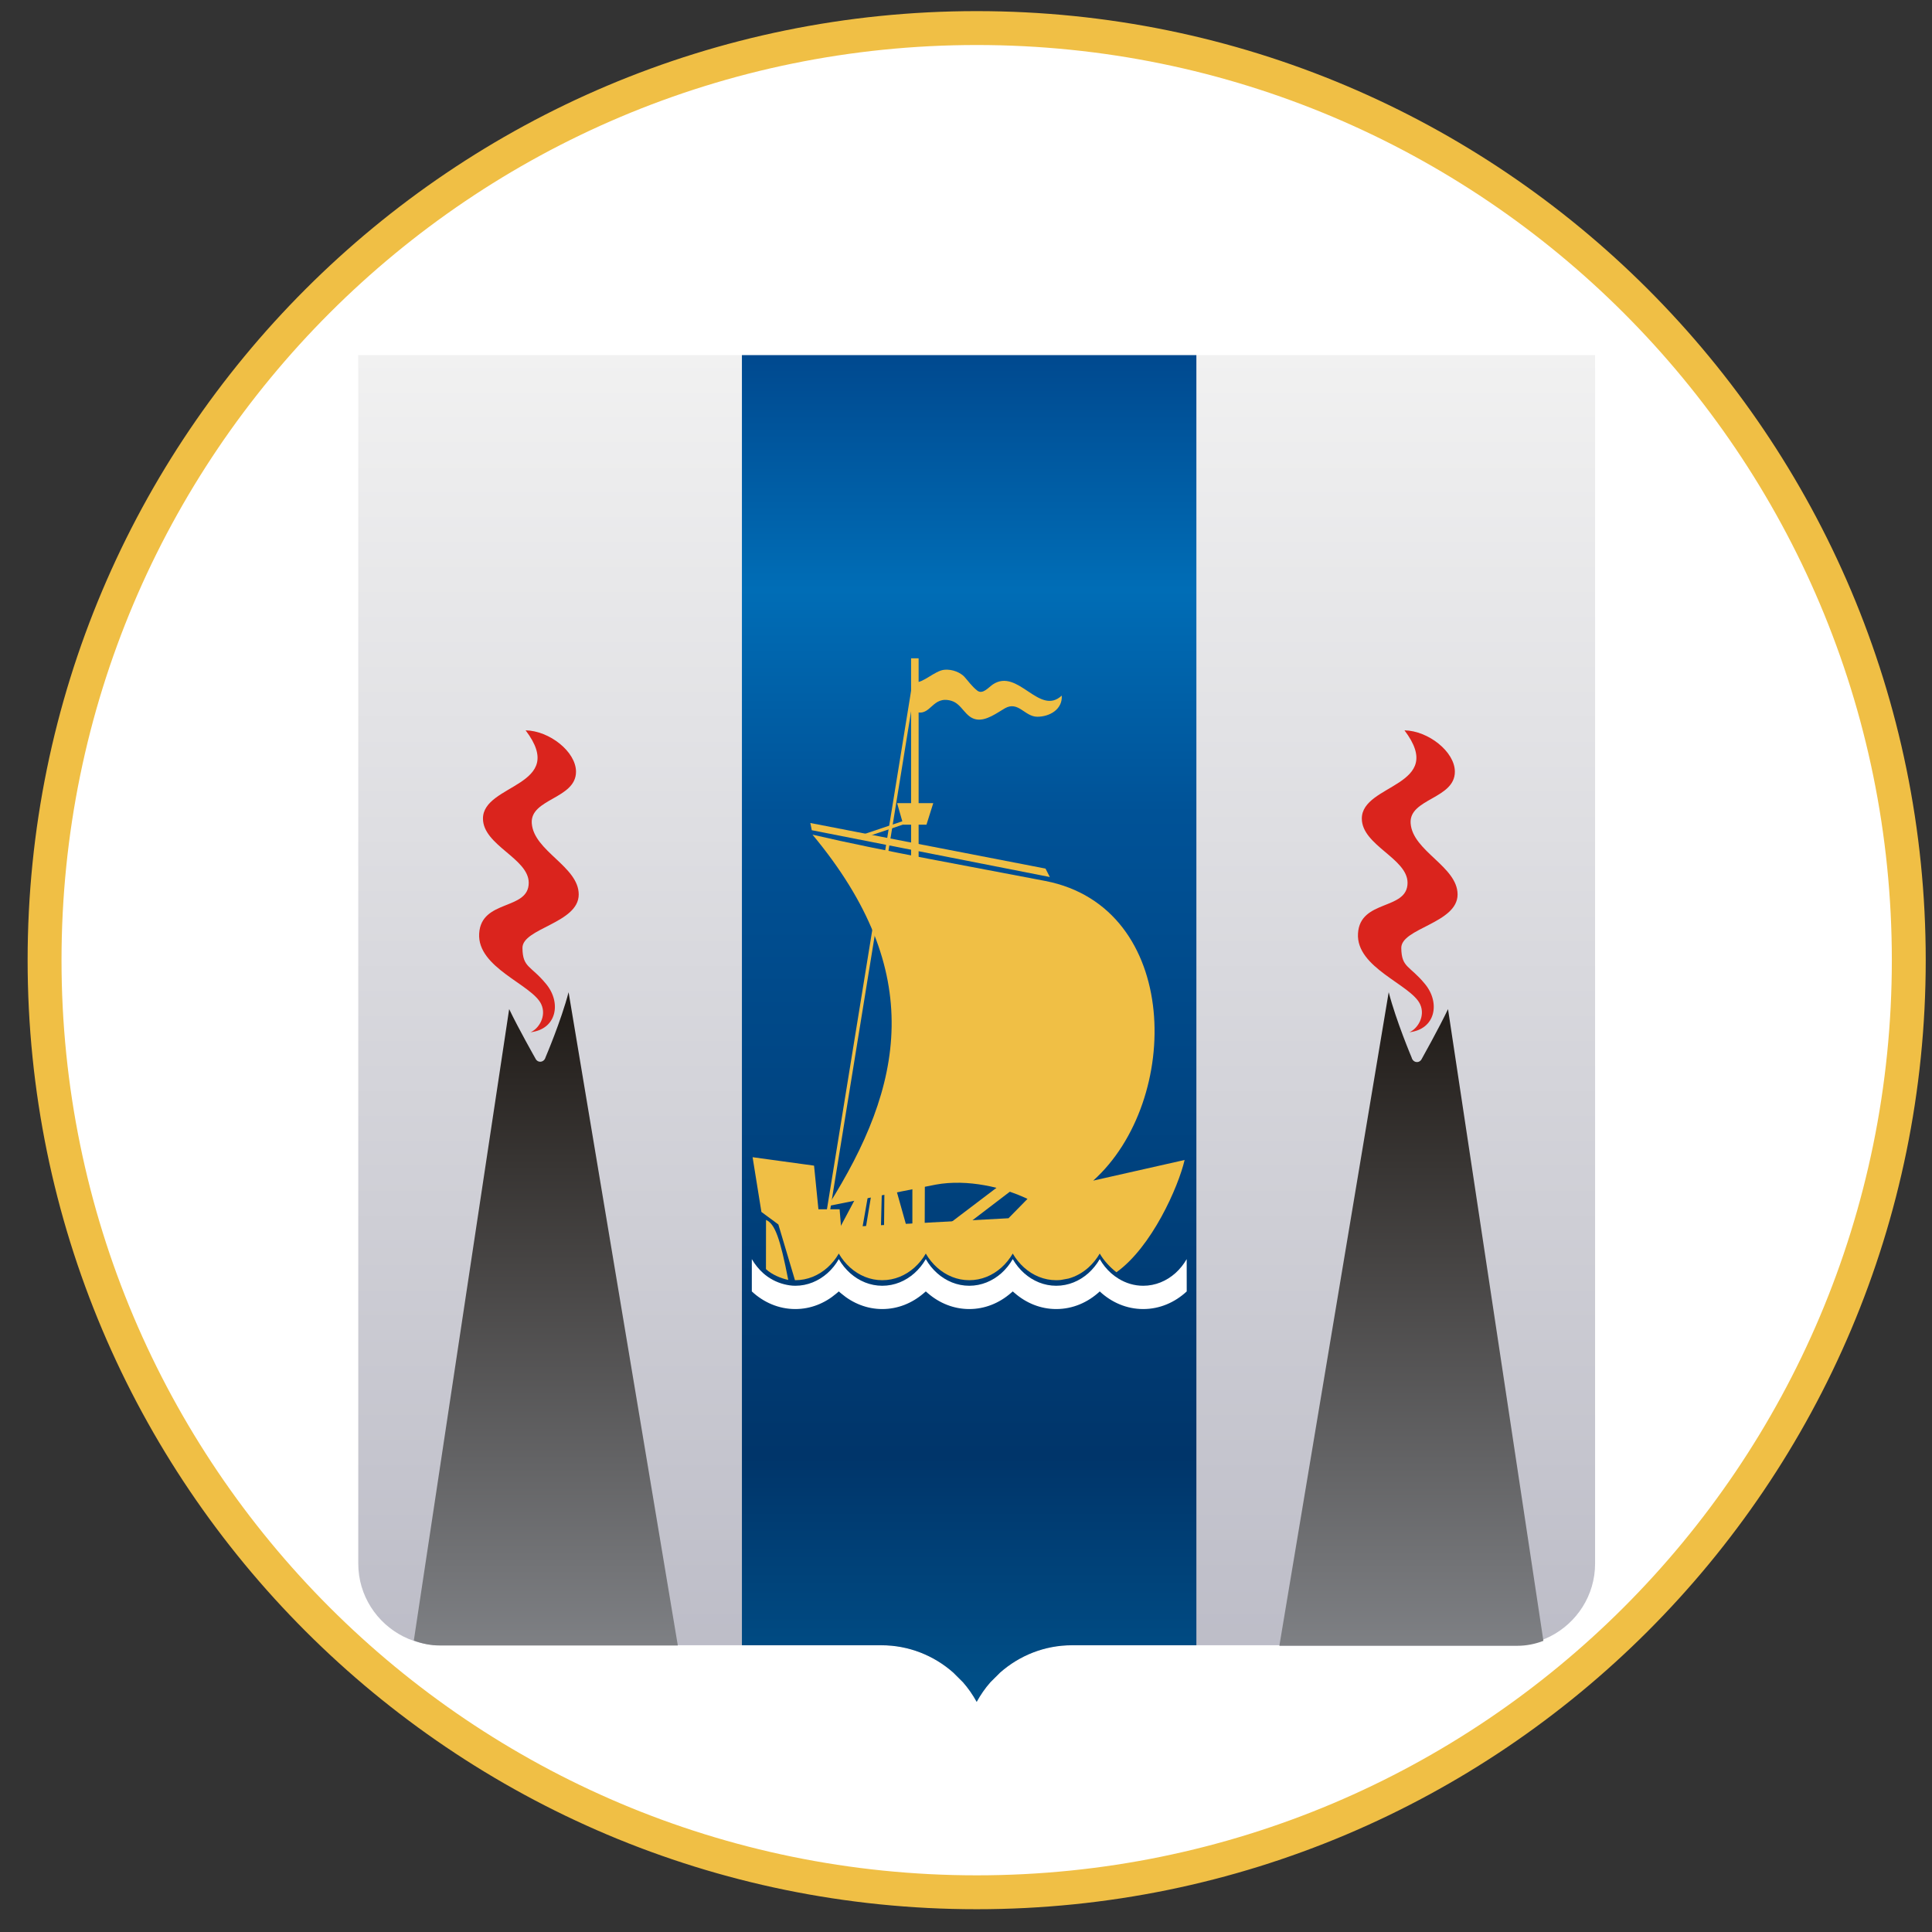
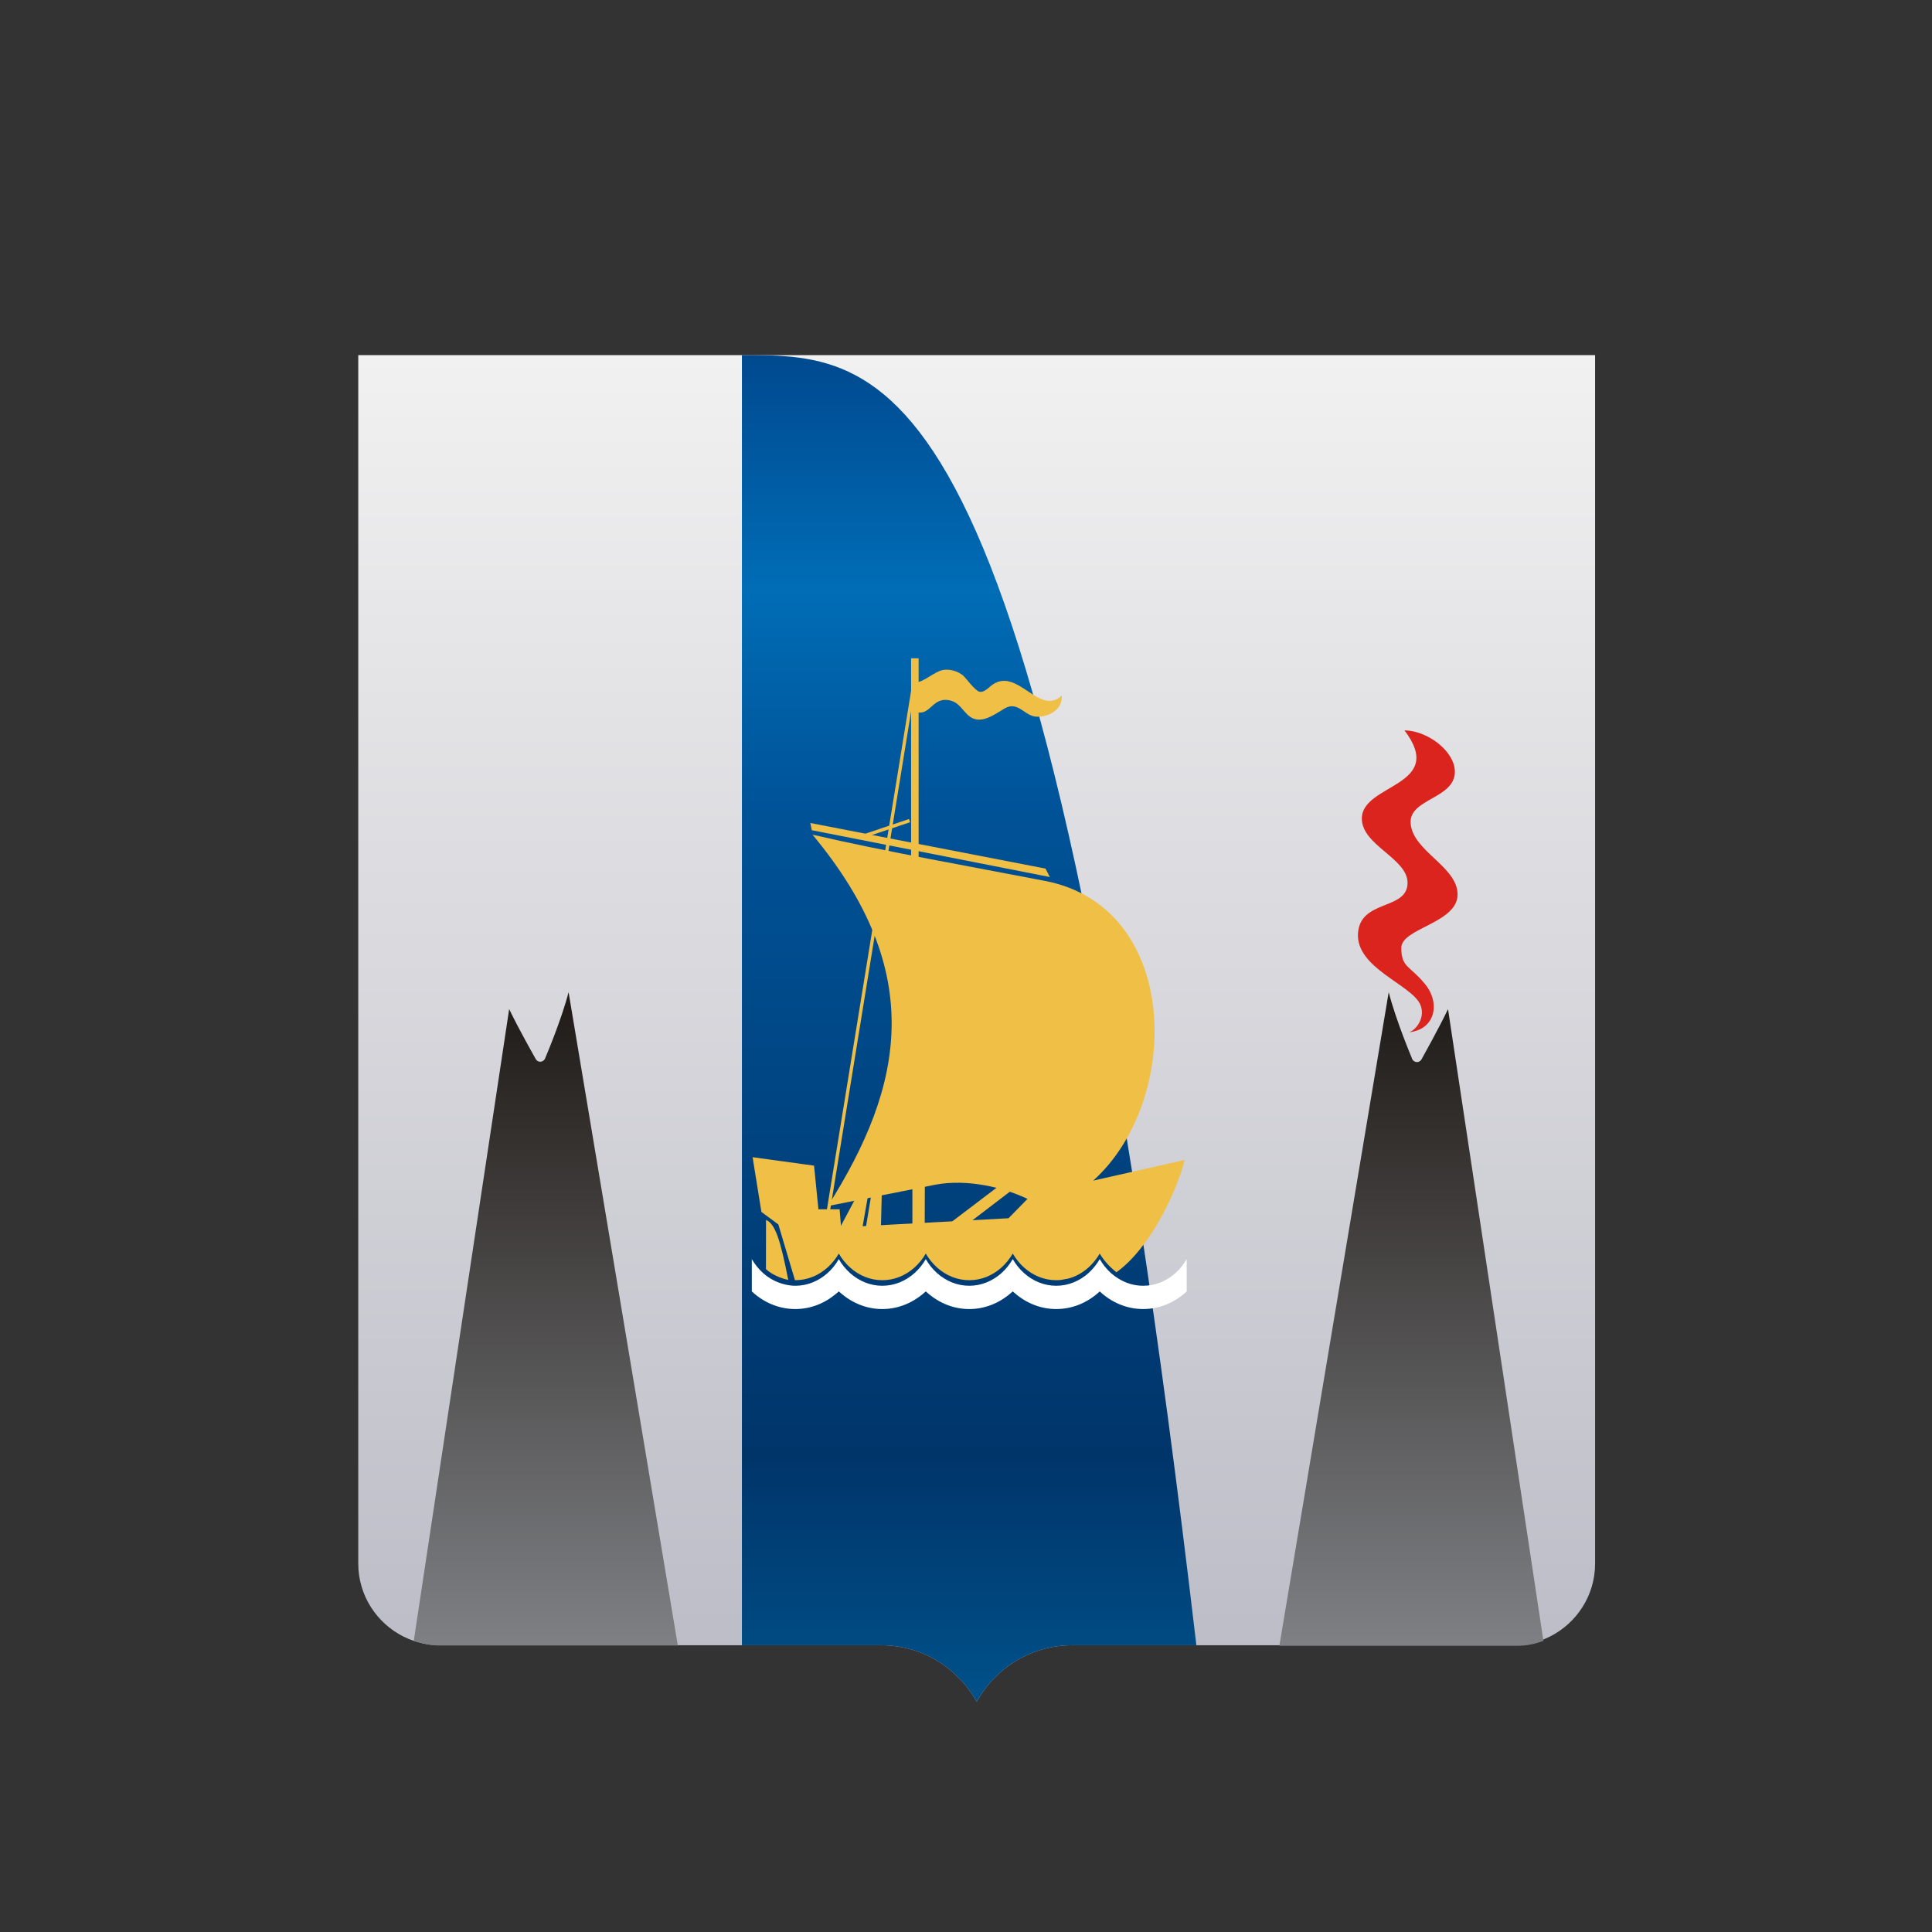
<svg xmlns="http://www.w3.org/2000/svg" width="57" height="57" viewBox="0 0 57 57" fill="none">
  <rect x="0" y="0" width="57" height="57" fill="#333333" stroke="none" />
  <g clip-path="url(#clip0_4251_233)">
-     <path d="M28.815 0.828C44.003 0.828 56.315 13.14 56.315 28.328C56.315 43.516 44.003 55.828 28.815 55.828C13.627 55.828 1.315 43.516 1.315 28.328C1.315 13.14 13.627 0.828 28.815 0.828Z" fill="white" stroke="#F0BF45" />
    <path d="M47.06 46.131C47.06 47.072 46.517 47.886 45.728 48.283C45.63 48.332 45.528 48.376 45.422 48.411C45.179 48.493 44.921 48.54 44.651 48.54H37.632H37.302H35.297H31.627C30.814 48.54 30.073 48.846 29.506 49.346L29.218 49.633C29.063 49.809 28.929 50.003 28.815 50.21C28.701 50.003 28.567 49.809 28.413 49.633L28.124 49.346C27.558 48.846 26.816 48.54 26.003 48.54H21.889H20.328H19.998H12.979C12.71 48.54 12.451 48.493 12.209 48.411C12.103 48.376 12.001 48.332 11.902 48.283C11.114 47.886 10.57 47.072 10.57 46.131V10.477C22.733 10.477 34.897 10.477 47.06 10.477V46.131Z" fill="url(#paint0_linear_4251_233)" />
-     <path d="M14.249 24.149C14.249 24.941 15.599 25.324 15.599 26.045C15.599 26.867 14.2 26.523 14.137 27.539C14.073 28.555 15.694 29.043 15.967 29.625C16.134 29.98 15.891 30.358 15.651 30.454C16.421 30.369 16.571 29.589 16.114 29.033C15.658 28.477 15.422 28.558 15.414 27.971C15.405 27.384 17.074 27.239 17.074 26.39C17.074 25.562 15.747 25.114 15.689 24.289C15.638 23.559 16.994 23.57 16.994 22.768C16.994 22.177 16.21 21.56 15.507 21.547C16.766 23.208 14.249 23.114 14.249 24.149Z" fill="#DA241D" />
-     <path d="M21.889 10.477V48.54H26.003C26.816 48.54 27.558 48.846 28.124 49.346L28.412 49.633C28.567 49.809 28.701 50.003 28.815 50.21C28.929 50.003 29.063 49.809 29.218 49.633L29.506 49.346C30.073 48.846 30.814 48.54 31.627 48.54H35.297V10.477C30.828 10.477 26.358 10.477 21.889 10.477Z" fill="url(#paint1_linear_4251_233)" />
+     <path d="M21.889 10.477V48.54H26.003C26.816 48.54 27.558 48.846 28.124 49.346L28.412 49.633C28.567 49.809 28.701 50.003 28.815 50.21C28.929 50.003 29.063 49.809 29.218 49.633L29.506 49.346C30.073 48.846 30.814 48.54 31.627 48.54H35.297C30.828 10.477 26.358 10.477 21.889 10.477Z" fill="url(#paint1_linear_4251_233)" />
    <path d="M27.201 37.674L27.338 37.674C27.316 37.65 27.292 37.627 27.27 37.602C27.248 37.627 27.224 37.65 27.201 37.674Z" fill="#F0BF45" />
-     <path d="M29.856 37.665L29.976 37.665C29.956 37.644 29.936 37.624 29.916 37.602C29.897 37.624 29.876 37.644 29.856 37.665Z" fill="#F0BF45" />
    <path d="M24.546 37.684L24.7 37.683C24.674 37.656 24.648 37.63 24.623 37.602C24.598 37.63 24.572 37.656 24.546 37.684Z" fill="#F0BF45" />
    <path d="M25.707 35.242L25.539 36.252L25.991 36.18L26.016 35.195L25.707 35.242Z" fill="#F0BF45" />
    <path d="M27.898 36.183L28.354 36.258L29.856 35.111L29.468 34.992L27.898 36.183Z" fill="#F0BF45" />
    <path d="M27.286 34.883L27.209 34.896L26.918 34.919V36.327H27.281L27.286 34.883Z" fill="#F0BF45" />
-     <path d="M26.807 36.4L26.457 35.156H26.093L26.08 36.4H26.807Z" fill="#F0BF45" />
    <path d="M22.598 37.443C22.776 37.608 23.038 37.714 23.256 37.762C23.017 36.537 22.863 36.102 22.6 35.992L22.598 37.443Z" fill="#F0BF45" />
    <path d="M30.314 35.371L29.754 35.942L24.815 36.21L24.771 35.677L24.146 35.677L24.017 34.39L22.204 34.141L22.464 35.756L22.964 36.125L23.454 37.77L23.464 37.77C23.823 37.77 24.152 37.63 24.413 37.397C24.544 37.28 24.657 37.141 24.747 36.984C24.838 37.141 24.951 37.28 25.082 37.397C25.343 37.63 25.672 37.77 26.03 37.77C26.389 37.77 26.718 37.63 26.979 37.397C27.11 37.28 27.223 37.141 27.314 36.984C27.404 37.141 27.517 37.28 27.648 37.397C27.909 37.63 28.238 37.77 28.596 37.77C28.955 37.77 29.284 37.63 29.545 37.397C29.675 37.28 29.788 37.141 29.879 36.984C29.97 37.141 30.084 37.28 30.214 37.397C30.475 37.63 30.804 37.77 31.162 37.77C31.207 37.77 31.252 37.767 31.297 37.763C31.372 37.749 31.448 37.735 31.524 37.721C31.742 37.661 31.941 37.549 32.111 37.397C32.241 37.28 32.354 37.141 32.446 36.984C32.57 37.198 32.745 37.383 32.938 37.536C33.981 36.791 34.765 35.017 34.95 34.223L32.253 34.832C34.878 32.475 34.848 26.768 30.839 25.991C28.691 25.575 26.065 25.113 23.971 24.625C27.346 28.682 26.671 32.03 24.423 35.583L27.607 34.95C28.544 34.778 29.603 35.031 30.314 35.371Z" fill="#F0BF45" />
    <path d="M24.685 36.4L25.346 35.156H25.63L25.412 36.4H24.685Z" fill="#F0BF45" />
    <path d="M26.88 19.422H27.102V25.424H26.88V19.422Z" fill="#F0BF45" />
    <path d="M23.907 24.281L30.846 25.626L30.973 25.875L23.95 24.494L23.907 24.281Z" fill="#F0BF45" />
-     <path d="M26.468 23.695H27.534L27.334 24.33H26.649L26.468 23.695Z" fill="#F0BF45" />
    <path d="M27.028 20.078L26.932 20.062L24.381 35.778L24.477 35.794L27.028 20.078Z" fill="#F0BF45" />
    <path d="M25.335 24.662L26.819 24.164L26.85 24.258L25.367 24.756L25.335 24.662Z" fill="#F0BF45" />
    <path d="M28.065 20.675C28.393 20.769 28.472 21.177 28.819 21.227C29.104 21.268 29.412 21.034 29.646 20.898C30.044 20.67 30.23 21.144 30.602 21.146C30.963 21.147 31.352 20.931 31.325 20.522C30.662 21.139 30.035 19.695 29.29 20.194C29.168 20.276 28.992 20.5 28.832 20.375C28.672 20.25 28.55 20.073 28.45 19.965C28.35 19.858 28.115 19.732 27.848 19.762C27.581 19.793 27.206 20.168 27.016 20.12V21.001C27.47 21.147 27.497 20.513 28.065 20.675Z" fill="#F0BF45" />
    <path d="M35.011 37.148C34.92 37.306 34.807 37.445 34.677 37.562C34.416 37.794 34.087 37.934 33.728 37.934C33.465 37.934 33.217 37.858 33.001 37.725C32.923 37.677 32.849 37.623 32.78 37.562C32.649 37.445 32.536 37.306 32.446 37.148C32.354 37.306 32.241 37.445 32.111 37.562C31.85 37.794 31.521 37.934 31.162 37.934C30.804 37.934 30.475 37.794 30.214 37.562C30.084 37.445 29.97 37.306 29.879 37.148C29.788 37.306 29.675 37.445 29.545 37.562C29.284 37.794 28.955 37.934 28.596 37.934C28.238 37.934 27.909 37.794 27.648 37.562C27.517 37.445 27.404 37.306 27.314 37.148C27.223 37.306 27.11 37.445 26.979 37.562C26.718 37.794 26.389 37.934 26.03 37.934C25.672 37.934 25.343 37.794 25.082 37.562C24.951 37.445 24.838 37.306 24.747 37.148C24.657 37.306 24.544 37.445 24.413 37.562C24.152 37.794 23.823 37.934 23.464 37.934C23.35 37.934 23.24 37.916 23.133 37.889C22.904 37.831 22.694 37.72 22.516 37.562C22.386 37.445 22.273 37.306 22.181 37.148L22.181 38.101C22.53 38.426 22.977 38.621 23.464 38.621C23.918 38.621 24.335 38.451 24.672 38.165C24.698 38.144 24.723 38.123 24.747 38.101C24.772 38.123 24.797 38.144 24.822 38.165C25.159 38.45 25.577 38.621 26.03 38.621C26.488 38.621 26.908 38.448 27.247 38.158C27.269 38.139 27.292 38.121 27.314 38.101C27.335 38.121 27.358 38.139 27.38 38.158C27.718 38.448 28.139 38.621 28.596 38.621C29.058 38.621 29.482 38.445 29.821 38.151C29.84 38.134 29.861 38.118 29.879 38.101C29.898 38.118 29.918 38.134 29.937 38.15C30.277 38.445 30.701 38.621 31.162 38.621C31.65 38.621 32.097 38.426 32.446 38.101C32.794 38.426 33.241 38.621 33.728 38.621C34.216 38.621 34.662 38.426 35.012 38.101L35.011 37.148Z" fill="white" />
    <path fill-rule="evenodd" clip-rule="evenodd" d="M15.797 31.229C15.864 31.372 16.054 31.349 16.095 31.194C16.095 31.194 16.554 30.122 16.775 29.273C16.919 30.134 18.124 37.34 19.021 42.702C19.527 45.728 19.935 48.167 19.998 48.547H12.979C12.71 48.547 12.451 48.494 12.209 48.4L15.022 29.771C15.288 30.331 15.797 31.229 15.797 31.229ZM41.947 31.239C41.879 31.382 41.69 31.359 41.649 31.204C41.649 31.204 41.191 30.122 40.971 29.273C40.826 30.136 39.614 37.382 38.716 42.752C38.213 45.76 37.809 48.179 37.745 48.556H44.765C45.034 48.556 45.293 48.504 45.535 48.41L42.721 29.772C42.455 30.332 41.947 31.239 41.947 31.239Z" fill="url(#paint2_linear_4251_233)" />
    <path d="M40.178 24.149C40.178 24.941 41.527 25.324 41.527 26.045C41.527 26.867 40.128 26.523 40.065 27.539C40.002 28.555 41.623 29.043 41.896 29.625C42.063 29.98 41.819 30.358 41.58 30.454C42.35 30.369 42.5 29.589 42.043 29.033C41.587 28.477 41.351 28.558 41.342 27.971C41.334 27.384 43.003 27.239 43.003 26.39C43.003 25.563 41.675 25.114 41.618 24.289C41.567 23.559 42.923 23.571 42.923 22.768C42.923 22.177 42.138 21.56 41.436 21.547C42.694 23.208 40.178 23.114 40.178 24.149Z" fill="#DA241D" />
  </g>
  <defs>
    <linearGradient id="paint0_linear_4251_233" x1="28.815" y1="10.477" x2="28.815" y2="50.21" gradientUnits="userSpaceOnUse">
      <stop stop-color="#F1F1F1" />
      <stop offset="1" stop-color="#BBBBC6" />
    </linearGradient>
    <linearGradient id="paint1_linear_4251_233" x1="28.593" y1="10.477" x2="28.593" y2="50.21" gradientUnits="userSpaceOnUse">
      <stop stop-color="#00498F" />
      <stop offset="0.174" stop-color="#006DB6" />
      <stop offset="0.34" stop-color="#005297" />
      <stop offset="0.818" stop-color="#00356A" />
      <stop offset="1" stop-color="#00518A" />
    </linearGradient>
    <linearGradient id="paint2_linear_4251_233" x1="28.872" y1="29.273" x2="28.872" y2="48.556" gradientUnits="userSpaceOnUse">
      <stop stop-color="#1F1A16" />
      <stop offset="1" stop-color="#7E8084" />
    </linearGradient>
    <clipPath id="clip0_4251_233">
      <rect width="56" height="56" fill="white" transform="translate(0.815 0.328)" />
    </clipPath>
  </defs>
</svg>